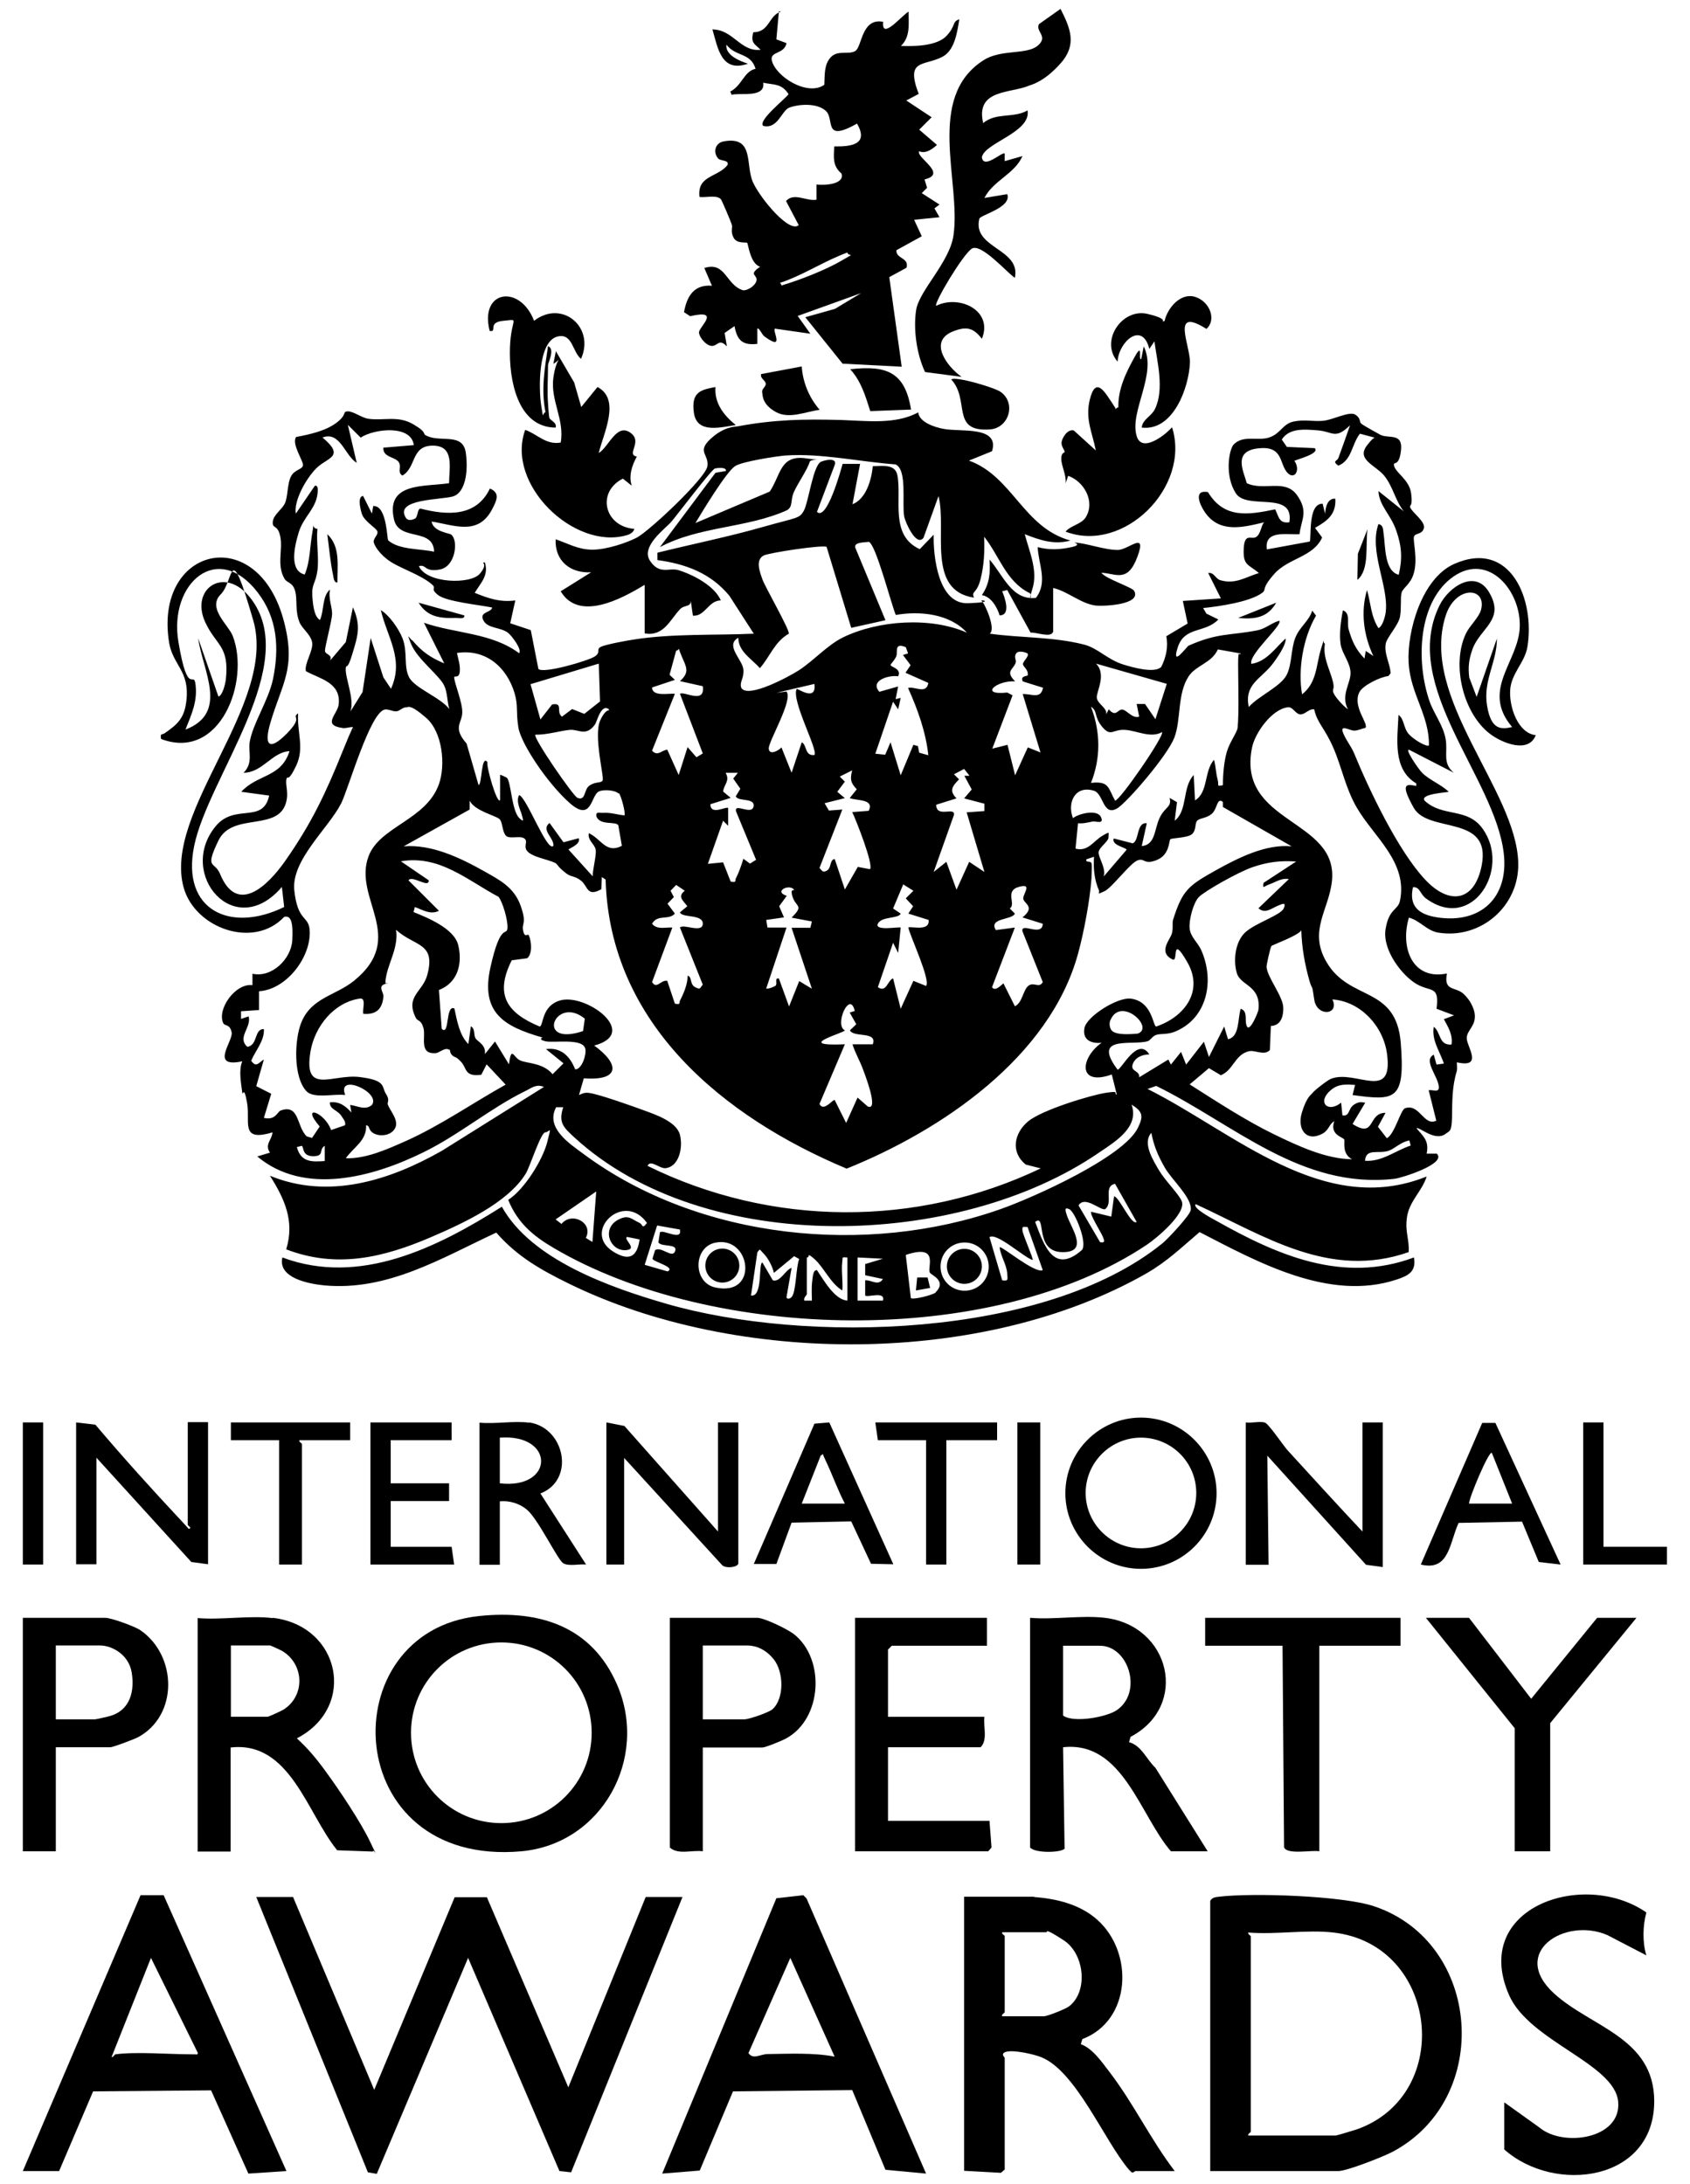
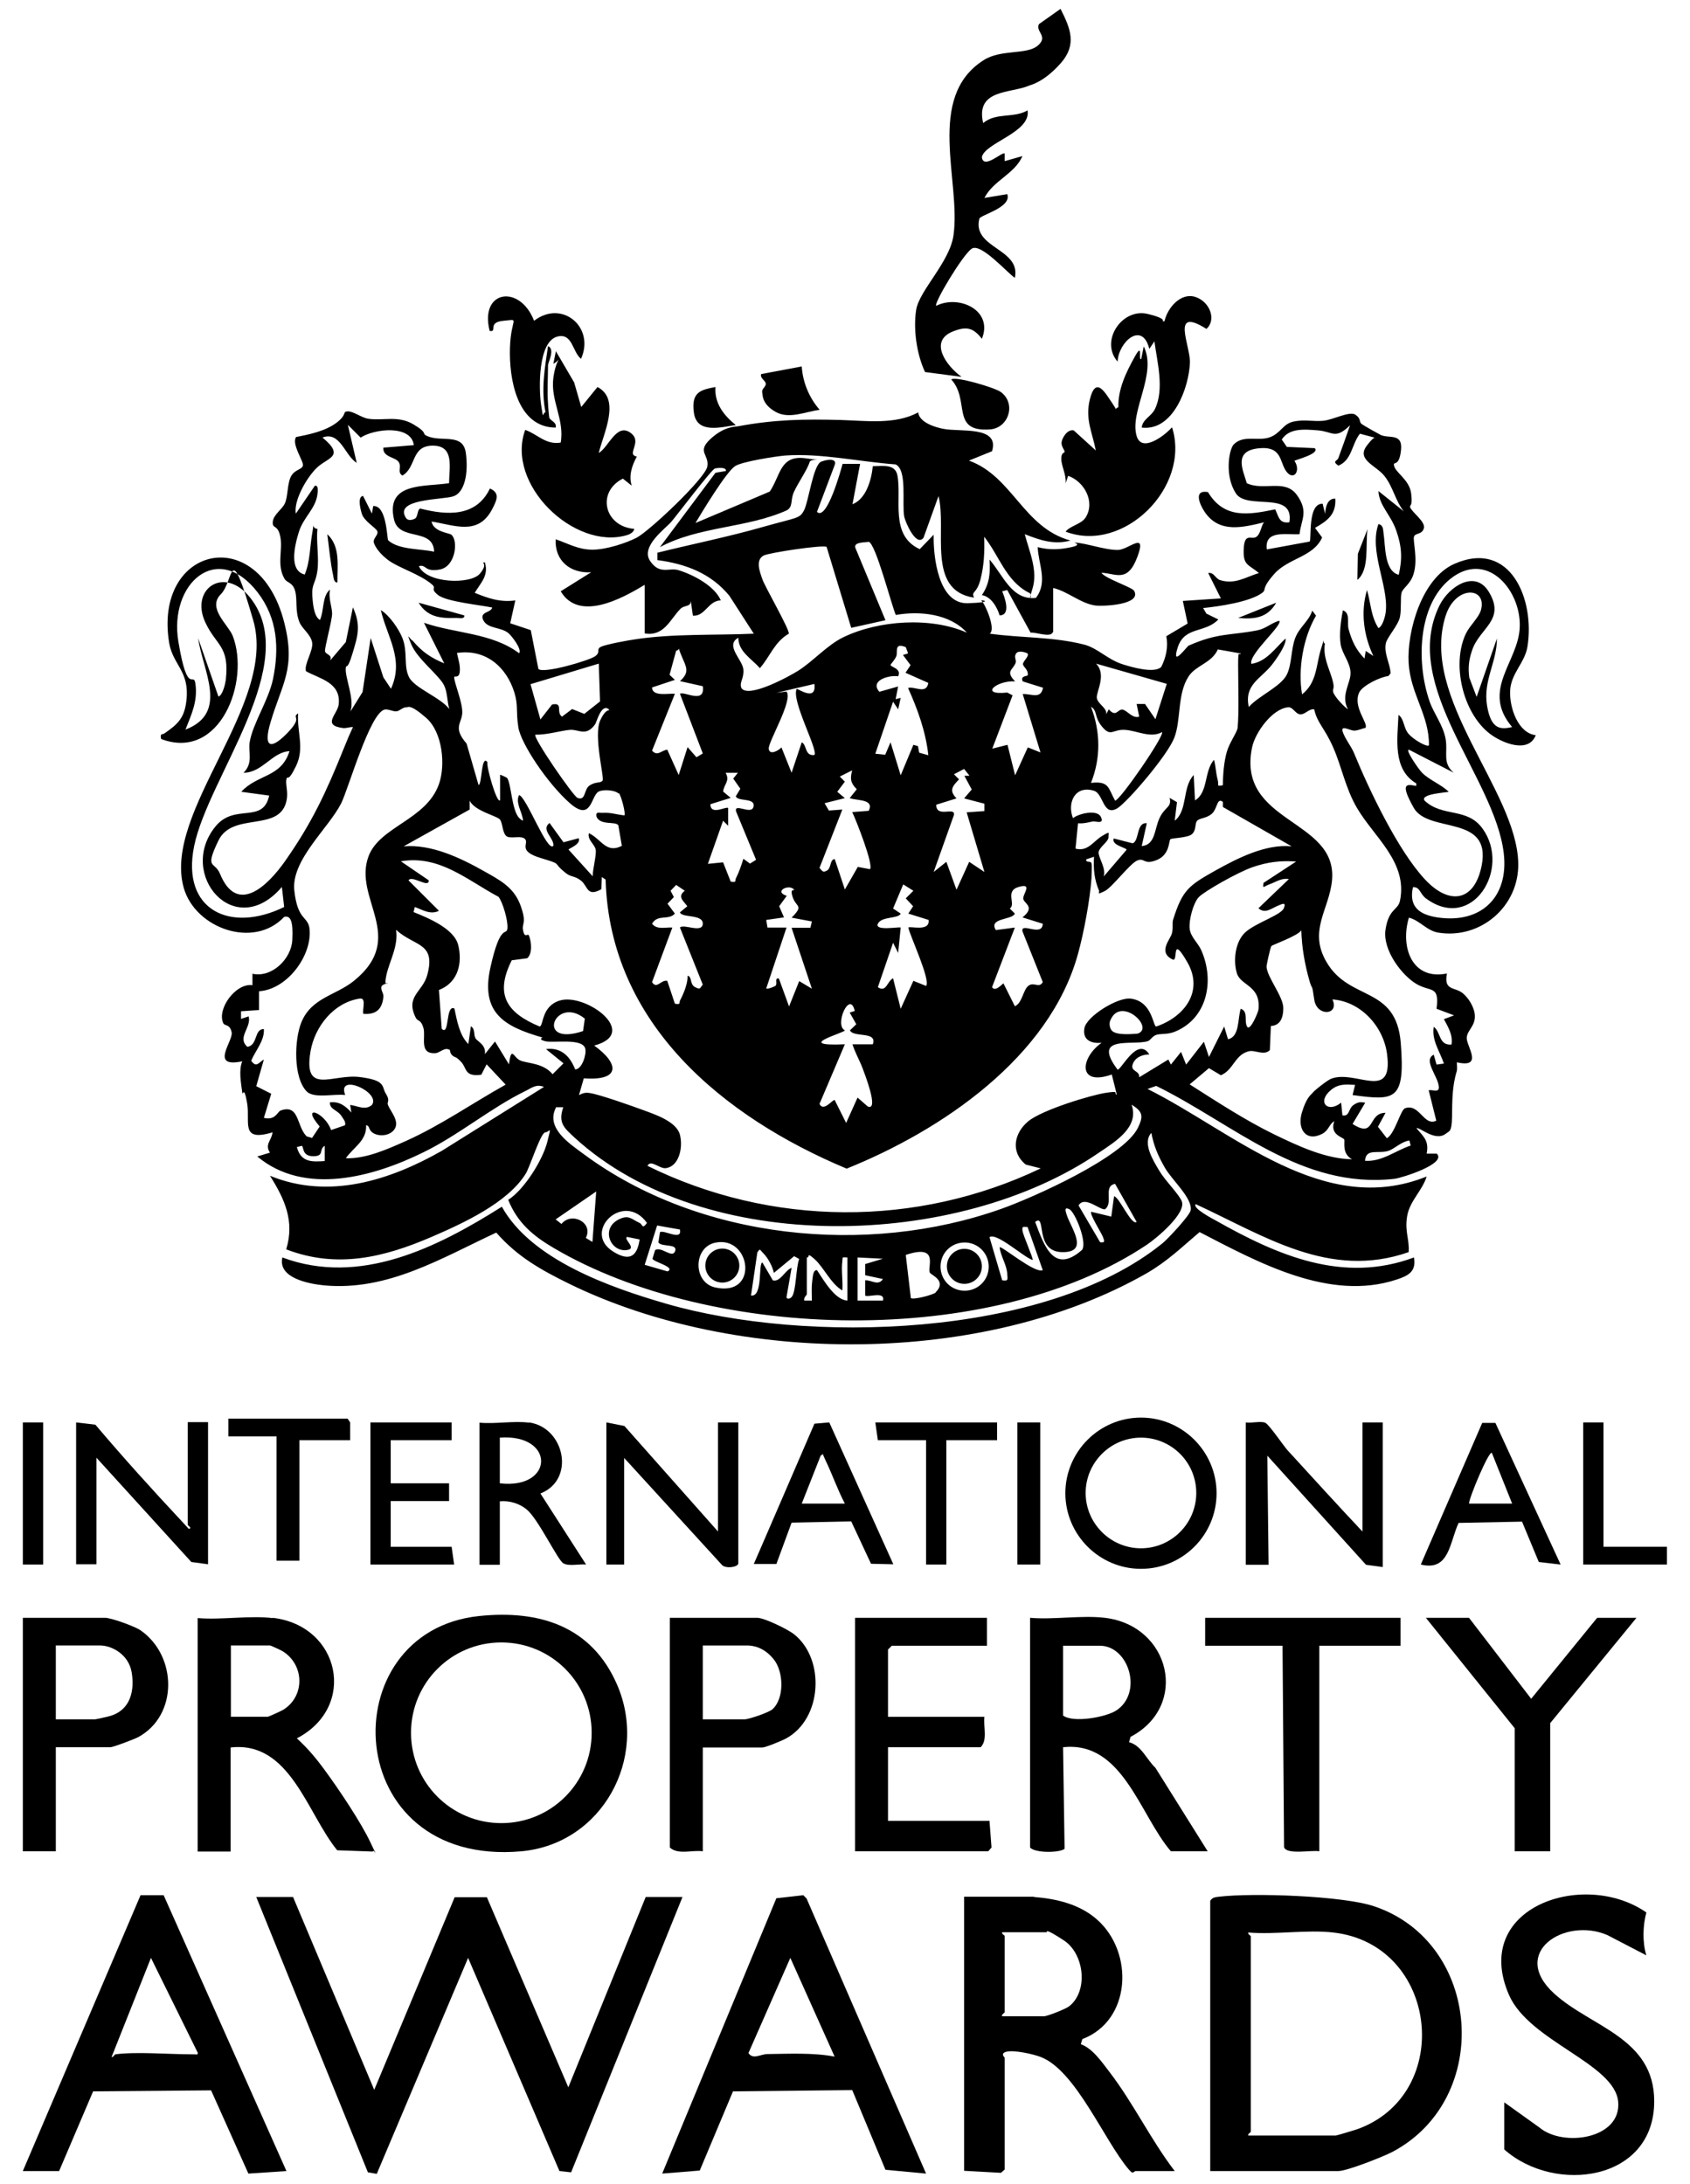
<svg xmlns="http://www.w3.org/2000/svg" id="Layer_1" viewBox="0 0 666.1 860.5">
  <path d="M163.8,204.2c1-1.1.7-3.6,1.9-3.8,10.5,2.7,22,3.4,27.4-7.9,4.3,1.8,2.5,5,.8,8.3-5.5,10.3-14.6,6.2-23.8,4.7.7,4.1,7,4.5,7.8,5.2,2.8,2.3,1.7,12.5-4.5,13.7s-5.3-2.2-8.3-1.3c3,6.8,20.3,7.3,24,3s0-4.4,2-4.5c1.6,5.1-1.5,7.9-4,12,5.4,2.2,10,3.8,16,3l-2,9,8.1,2.7,3,15.3c1.9,2,19.6-3.2,22.2-4.9s.4-2.8,2.4-3.8,10.9-2.6,13.1-2.9c15.2-2.4,32-1.6,47.2-2.3l-9.6-14.9c-7.3-8.9-17.2-12.6-28.4-14.1v-2.9c13.7-3.4,27.7-6.2,41.4-10.1s14.6-3.2,16.4-6.6,3.6-18,6.8-19.2,6.2-1,5.3,1.3l-7,18.5c3.9,3.8,9.5-16.7,10.1-18.9h6.9c0-.1-3,15.9-3,15.9,5.4-2.1,7.5-9.7,8-15,3.9,0,8.8-1,9.7,3.6,1.8,9.5-3.1,23.6,8.8,29.1l5.5-5.7c-.2,8.6,1.8,27.4,13.5,27s4.3-1.6,5.4-.9,5.8,11,3.2,12.9c12.3,1.7,25.1,1.2,37.2,4.3,5.4,1.4,9.2,5.9,15.3,7.8,3.5,1.1,12.4,3.7,15.1,1,1.9-3.8,2.8-7.9,2-12.1l8.4-5-1.9-8.9,15-1-5-10c2.3-.4,2.8,2.2,4.7,2.8,6,1.8,10-1.2,15.3-2.8-4.2-3.5-6.3-2.9-6-9.5s3-3.5,4.9-4.7,2-4.9,3.2-5.8c-8.4,2-17.7,4.5-23.5-4.1-2-3-4.5-8.8,1.3-7.8,6.4,10.6,15.9,9,26.5,6.8,1.4,2.8,1.5,5.7,5.6,5.1,2-12.7-16.7-4.6-21.1-11.4s-2.8-16.7-1-19.1c3.8-4.1,9.5-1.4,14.1-2.9s5.3-5.4,9.7-6.3,7.8.1,11.7-.3,10.3-3.9,12.6-2.4,1.4,2.8,2.4,3.6,7.2,4.2,7.6,4.4c3.3,1.5,8.7-.9,8,5.9s-3,4.4-2.8,5.9c.3,3,6.1,5.6,6.8,11.3s-.8,4.2-.4,5.4c.7,2,6.2,5.7,5.4,8.3s-3.4,1.7-3.9,3.3,1.7,9-.2,14.8c-1.2,3.9-4.2,5.4-4.7,7.3s0,6.1-.6,9.4-5.1,8.1-5.6,10.5c-.8,4.1,1.7,7.9,1.9,11.8l-.9,1.1c-3.1.3-10.2,3.7-11.5,6.5-2.6,5.7,3.7,12.1,2.5,13.9-1.5.3-2.9,1.1-4.5,1.1s-5.4-2.4-4.5.4,3.4,5.8,4.5,8.5c5.9,14.4,17.4,38.6,28.1,49.9,9.5,10.1,19.4,8.6,22.2-5.7,3.9-20.3-21-12.4-26.8-22.7s-2.4-9.2,1-8.6v-1c-9.4-5.6-7.4-17.5-7-27,2.3,1.6,1.9,5.1,4,7.5s7.3,5.3,8,4.5c.2-11.8-7.3-20.2-8-32.5s5.1-33.3,18-39c22.2-9.8,31.9,14.2,28.8,32.8-1.1,6.3-6.5,10.4-6.8,17.2s3.2,16.7,10.1,17.5c-2.8,7.3-13.1,3.2-18-.5-10.7-8.1-15.3-27.5-9.5-39.6,1.5-3.1,5.1-6.3,5.9-9.2,2.5-9.2-10-9.9-13.9,2.2-10.4,32.5,28,68.8,28.6,97.5.4,17-14.8,30.1-31.5,27.4-4.5-.7-7.4-4.9-11.6-5.9-3.5,11.7,1.3,24.8,15,22-1.4,7.1,3.3,5.1,6.5,8s4.2,6.4,4.4,7.6c.8,5.1-3.1,6.6-3.1,9.9s6.7,11.9-3.9,9.5c0,1.1.2,2.4,0,3.4-1.9,6.1-1.8,11.9-1.9,18.1s-1.1,5.5-2.4,6.6c-4.3,3.4-10.6-2.9-11.6-2.1,2.9,3.4,5,5,4,10h4c4.1,4-14,9.6-16.6,9.9-36.9,4.2-63.4-21.6-94-36.6l-3.4,1.2c33.9,16.9,69.3,50.9,110,34.5-1.7,5.6-6.7,9.6-7.7,15.7s1,9.1.6,14.1c-31.2,10.9-56.8-6.4-83.9-18.9-1.6,1.5,7.1,6,8,6.5,24.3,13.7,50,24.9,78,14.5,1,5.5-2.2,7.2-6.8,8.7-26.6,8.8-54.8-6.9-77.7-18.7-7.1,6-12.4,11.3-20.8,16.2-64.4,36.8-161.5,36.5-227.6,4.2-11.2-5.5-20.5-10.7-28.8-20.2-21.7,10.1-42.8,23.1-67.8,20.8-6.1-.6-18.4-2.9-16.5-11,30.5,11.4,61-3.9,86.5-20,11.6,20.9,42.6,31.8,64.7,38.2,54.8,15.9,149.4,13.8,195.7-23.8,2.1-1.7,10.7-10.9,11.1-13,.8-4.7-7.4-11.9-10.2-16.8s-4.4-8.8-5.3-13.7c-3.7,4,.8,11,3.1,14.9s7.9,9.4,8.9,12.1c1.8,4.7-9.9,14.5-13.8,17.1-61.2,40.9-171.2,38.1-233.7,1.3-8.2-4.8-14.3-9.9-18-19,6.3-4,13.6-15.7,15.4-22.8s1-3.9-.8-3.8-6.1,13.8-7.7,16.3c-7.1,11.5-24.8,19.6-37.1,24.9-18.8,8.1-37.3,12.6-57.3,4.9,3.4-11.1-.6-19.8-6.4-29,23.1,9.5,47.1,1.9,67.7-9.8l40.3-25.2c-3.2-1.3-4.9.5-7.7,1.8-13.4,6.6-26.1,17.3-39.9,24-19.7,9.7-46.8,17.2-65.4,1.6l5-1.5c-2.2-3.3.7-4.8,1-8-12.9,3.9-8.7-4-10-11.5s-1.7-2.6-1.9-4.1c-.5-3.8-1.5-9,0-12.4-13.1,2.8-3.5-8-4.2-11.4s-2.7-2.4-3.3-3.6c-2.6-5.5,4.8-15.9,11.5-15v-4.5c7.7,1.7,15.3-5.9,15.7-13.2s-.6-9.9-3.2-9.2c-12,12.8-35.1,4.5-39.6-11.5-8.4-30,37-72.4,27.4-105.4s-7.4-15.6-12.8-10.2,2.9,11.9,4.7,16.3c7,18-5,49.5-28.2,40.7-.5-2.4.4-1.6,1.3-2.2,5.4-3.7,8-6.2,8.7-13.3,1.2-11.2-5.3-13.7-6.8-22.2-6.4-38.1,35.1-48.2,45.3-8.3,4.7,18.3-.8,23.9-5.4,39.5-2.7,9.1-.5,11.4,6.4,4.4s1.6-6,4.5-8c-.5,7.4,2.6,13.6-.8,20.7s-3.3,3.4-3.8,5.2.7,4.8.1,8.1c-2.3,13.2-21.3,4.5-26.9,16.1s-1.5,8,.6,13.1c6.8,16.6,18.9,4.6,25.6-4.9,10.6-15.1,16.2-27.1,23-44s3.5-5.7,4.2-7.8-2.7-.5-4.2-.7c-8.7-1.1-2.2-5.4-1.8-9.4.9-8.6-7.5-10-12.9-13-.9-2.7,3.1-8.3,2.4-11.5s-4-5.3-5-7.9c-1.8-4.6-.7-8.8-1.7-12.3s-3.2-3-4.2-4.8c-3.1-5.4-.6-11.2-1.6-16.4s-3.2-3-3-5.9,3.6-4.8,4.8-7.4.9-7.8,2.4-10.6,4.4-2.6,4.7-4.3-4.6-8.4-2.7-11.2c5.2-1,11.5-2.3,15.9-5.6s2.2-4.4,4.4-4.5,5.5,2.5,8.1,2.9c6.1.9,11.7-1.4,17.8,2.2s3.1,3.6,5.4,4.6c5.7,2.6,14.2-1.4,15.3,6.7s-.5,15.7-5,17.1-23.5.9-18.6,8.5c1,1.5,3.4.6,4.3-.3ZM142.1,172.4l-5-5,3.5,15c-4.8-3-6.5-12.6-13.5-10,9.2,7.7,1.9,7.8-2.4,12.1s-9,13.1-8.1,17.9l7.5-11c1.6-.3,1.1,2.5,1,3.5-.8,5.7-5.5,8.9-7.3,14.7s-3.9,15.3,2.3,16.8c2.2-5.3,2-11,3-16.5s-.7-1.7,2-1.5c-.5,5.2.7,11.4,0,16.5s-2.3,5.1-2,9.9,1,8.3,3,9.5c1.7-3.6.8-9.5,4-12-.8,3.2.8,6.8.8,9.5s-3,13.4-2.8,14.8,3.1,1.3,2,3.7l6.2-7.3,2.8-13.7c3.3,7.3,1.9,11.3-.2,18.3s-2.3,3.9-2.6,5.5c-.5,3.7,3.6,12.3,1.8,17.3l4.8-7.7,3.2-21.3,5,15.5,3,4.5c5.3-11.6-1.5-20.3-4-31,3.4,2.1,7,7.3,8.5,11,2.2,5.6.4,11,2.6,15.4s12.3,7.9,15.9,12.6c-.9-3-.7-6.6-2.1-9.4-2-4-10.5-10.3-12.9-16.1s-.3-1.6.5-1.5c3.7,4.4,7.2,6.8,12.5,9l-8-16c12.4,4.3,26.7,3.9,37.5,12,1.3-1.4-3-7-4.3-8-3.1-2.4-8.1-1.6-9.8-5s3.1-2.9,3.5-5c-4.7-1-18-2.3-21.3-4.9s-.7-2.5-2.2-4c-4.8-4.3-13.6-6.7-17.9-10.1s-5.2-6.3-5.3-6.7c-.3-1.6,2-3,1.4-4.4s-5.2-3.9-6.1-6.9-1.5-6.7.5-7l3.5,7,.5-3c5.4-.4,5.4,13,5.9,13.5,4.1,3.8,12.9,3.3,18.1,4.5-.3-9.7-13.8-3.9-15.8-12.7-3.4-14.8,12-12.8,21.7-14.3,0-6,2.3-14.8-6.4-14.8s-6.4,8.6-12,11.8c-2.2-1.4-.1-3.4-1.5-5.4s-6.3-1.8-6-5.6l12-1c-1-8.1-15.5-6.5-20.9-3ZM542,172.5l-6-1.6c-3.3,4.2-3.1,10.4-8.5,12.6-2.6-1.9-.5-1.7,0-3,1.6-4.3,3.1-8.6,4.6-12.9-5.9,5.7-6.7,2.5-12.5,2s-11.5-.9-14.4,3.6l2,2.9,11,.5c2.2,2.2-7.7,4.6-8,5,2.6,3.8-.2,8-3.1,4.3s-1.5-10.4-11.4-9.2-5.5,9.1-4.3,13.7c6.7,3.2,15.1-1.9,19.8,4.7s1.6,9.7,1,15.4c-5.3.3-13.9-1.8-12.9,6l16.9-3.1c.8-.9-.9-15.1,5.1-14.9l1,4c.1-2.6.9-6.2,4-6,.4,6.2-3.2,8.8-8,11.5l2.8,3.8c-3.4,7.7-13.3,8.1-18.8,14.3s-2.9,6-4.8,7.5c-4.8,3.6-17.2,5.4-23.3,6l1.3,2.2,4.7,2.3c-5.2,5.5-13.3,2.6-16,11s3.6-.4,4.3-.7c11.6-5.1,16-3.9,27-6,3.5-.7,5.5-2.9,8.7-3.8,1.6,1.6-12.2,13.3-11,17,6-.9,9.4-6.2,13.5-10,.4,2.4-3.6,8.1-5.5,10.5-4.3,5.4-10.9,7.7-9,16.5,3.7-4.3,12.4-7.9,14.9-12.6,2.1-4,1.7-10.2,3.4-14.6s5.5-6.7,6.7-10.8l1.5,2c-5.1,8.7-7.2,21.2-5.5,31,6-4.7,5.5-11.8,7.5-18s.2-2.3,1.5-2c-.8,5.1,1.4,9.1,2.8,13.7s0,3.8.5,5.5,4.2,5.7,5.8,6.7c-3-5.4,1.1-10.3,1-14.4s-3.3-7.4-3.9-11.2,0-9,.9-13.4c3,1.1,1.6,4.9,2.2,7.3,1.3,4.7,2.9,8.2,6.3,11.7l.5-3,3,2c-3.8-8-5.1-17.4-2.5-26,1.5,5.2,1.5,10.3,4.5,15,1.7-.6,2.8-5.1,2.9-6.6,1.1-10.1-6.7-23.7-2.9-34.4,1.9.4,1.8,2,2,3.5.8,5,.2,15,6,16.5,1.5-6.5,1.2-11.2-1-17.5s-6.7-9.7-7-15.5l10,8c-3.4-4.3-4.2-9.6-7.6-13.9s-11.3-6.4-6.9-12.1,3.3-1.4,3.5-3ZM353.1,242.4c-1.8-4.1-7.9-28.1-10.7-28.9-1.4.3-5.9,0-5.3,2.3l11.9,28.6-13.5,3-9.7-31.9c-1.5-.9-22.7,2.3-24.8,3.4-3.4,1.8-1.5,6.5-.5,9.4s10.8,19.9,10.4,21.4c-5.7,3.3-7.3,8.9-11.4,13.6-3.2-3.7-8.5-6.5-8.5-12-5.4,3,1.7,8.7,2,12.5s-1.7,4.9-.8,7.3c2.7,4.3,19.1-4.7,22.4-6.8,6-3.8,11.4-10.1,17.8-13.2,13.9-6.7,34.4-8.1,48.7-1.8-6.8-7.5-18.6-8.6-27.9-7ZM596,286.5c-12.5-14.7,2.6-25.7,3-39.5.5-14-12.1-29.4-26-19.9s-15.2,33.1-9.5,49.4c1.7,4.8,5.4,9.4,6.3,14.8s-1.4,9.3,3.2,13.2l-17.5-9c-2.2-.7,4,8.1,5,9,2.9,2.9,7.5,4.6,10.5,7.5-.7.3-11.5.8-9.5,3.5,7.2,6.7,16.8,2.5,22.9,11.1,11.3,15.8-4.2,40.9-22.4,27.4-2.4-1.8-2.3-4.6-5.1-4.4-1.7,7.7,2.5,10.8,9.6,11.9,17.2,2.6,28.2-7.9,26.2-25.2-3.5-30.1-41-66-25.3-97.8,3.7-7.4,14-14.2,19.4-5.3,6.8,11.2-3.7,14.2-6.6,23.1-1.3,3.8-1.6,6.7-1.1,10.7l2.9,7.6,8-23c0,9.4-5.5,16.5-3.9,26.4s5.7,9.4,9.9,8.5ZM96,304.5c3.9-3.9,1.8-8.1,2.4-12,1.2-7.4,7.4-16.4,9.2-24.9,2.5-12.2,1.8-23.9-6-34.1-15.9-20.7-35.1-3.5-31.3,19.3s6.1,10.7,6.8,17.2-1.5,11.2-4,17.5c17.2-6.6,6.8-23.1,5-36l8,23c1.7-.6,2.7-5.1,2.9-6.6,1.5-13.5-3.8-13.4-8.1-22.7-6.1-13.2,7.5-22.5,17.7-9.7,20.6,26-16.6,70.6-22.1,98-5.1,25.2,14.3,34.3,35.5,23.9l-.9-7.9c-18.6,21.8-41.4-5.1-26.2-23.8,7.6-9.4,18.7-.8,21.2-12.2l-11-1.5c6.4-7,15.7-5.5,19-16-6.8.3-10.6,8.4-18,8.5ZM357.9,257.4l-.9-2.4c-4.7-1.9-3.1,1.9-3.7,3.5s-2.3,3.2-2.3,3.5c0,.9,4.5,1.4,3,4.5-3.7-.6-11.3,1.7-7.4,6.1l7.4-2.1-1,5,2-.5-1,4.5-2-3-7,20.5,3.9.4,2.1-4.9,4,13,5-12,1.8.5.5,2.6,3.6,1c-1-9.2-4.2-18.1-8-26.5,2.6-.8,7.2,2.7,8-2l-9-4,2-3-3-4,1.9-.6ZM489,257.5l-9-1.6c-2.4,5.4-8.6,6.2-11.5,10.6-4.6,7-2.9,17.2-5.7,24.3s-18.5,25.3-22.4,27.7c-5.7,3.4-5.4-5.7-9.2-6.9-7.4-2.3-10.7,4.6-8.3,10.8,2.2-1.8,9.5-3.6,11-.5s-2.1,1.6-3.2,1.8c-1.9.4-3.8.9-5.8.7l-1,10c4.9,1.3,7-2.9,10.5-5s2.4-1.2,2.5.5-3.8,4-3.9,6,3.1,6.4,2,9.5l9-10.5c.4-.8-6.2-1.8-5-4.5l7.4,1.9c2.7-.8,1.4-8.4,5.6-7.9l-2,9c5.5-.5,4.9-6.7,7.1-11.2s4.8-4,3.9-7.8l2.9,1.7-.9,7.3c5.2-4,2.9-13.2,7.5-18l.5,10c5.3-3.2,3.5-11.5,7.5-16,.7,2.5.7,5.1,1.4,7.7s-.7,2.8,2.1,2.3c0-4.1.4-9.1,1.5-13s4-7.6,4.3-9.6c.6-6.3.2-18.1.2-24.9s.5-3,1.1-4.5ZM268,268.4c4-3.6,2.5-5.5.6-10s-.2-2.3-2.1-2l-2.6,9.5,2.1,2-9,3c.1,3.8,6.7,2.2,9,2.5l-9,22.4c2.2,2.4,3.6-.1,6-.4l4.5,10,3.5-11,3.5,4,2.5-1.5-9-23.5c1.6-1.2,10,4.3,9-3l-9-2ZM405,257.5c-.2-.2-3.5-1.5-4.5,0s.2,2.4-.2,3.7c-1,2.8-4.2,3.2-.2,7.3-7.2-.5-14.5,5.6-3.1,4.4l2.1,1.1-8,21,6-1.5,3,12,5-11,5,2-7-23c3.4-.2,7.1,2.2,8-2.5l-8-2.5c-1.1-2.4,2-1.9,2-2.5.2-2.2-1.7-3.1-1.9-4.2s2.6-3.2,1.8-4.3ZM243.8,312.7c-1.4-1.4-6-1.7-7.8-.8-3.2,1.6-2.7,12.3-11.5,4.5s-19.2-23.4-20.2-29.8,0-8.4-1.5-13.5c-3.1-10.3-11.4-17.5-22.7-15.8.5,2.5,1.4,4.9,1.1,7.5s-2.1,1.4-2.2,2c0,2.3,3.3,9.8,3.2,14s-3.9,5.8,1.7,12.2l4.7,16.3c1.4.2,1-12.2,3.5-9-.5,1.7,3.8,16.7,5,15v-10c.1-.1,2.7,1.1,2.8,1.3,1.6,2.3,1.8,12.6,4.7,15.7,2.2,2.1,1.5.6,1.1-1.1s-2.5-5.4-1.1-7.9c2.9.7,11.1,22.8,13.5,20,.4-3.1-5.1-6.3-1.5-9l5.5,7.6,6-1.6c1,2.5-4.2,4.1-4,4.5l9.5,10.5c0-2.8,1.5-8.2,1.2-10.4s-3.4-3.9-2.7-6.6c5,2.4,6.8,8.2,13,5l-1.4-8.1c-1.1-1.7-7.1.2-8.6-3.4-.4-2.2,1-1.4,2.5-1.5,3.1-.2,5.5.7,8.5,1,.6-.7-1.3-7.9-2.2-8.8ZM236,261.5l-26.9,8.1,3.9,13.9,4.6-5.9c4.6-.9,1.4,3,3.9,4.8l4-3,4.8,1.9,6.2-4.9-.5-15ZM460,269.5l-28-8c4.3,4.4,0,11.1.3,13.5s4.2,4,3.7,6.5l1-2c2.9,3.3,3.5,0,5.3.1s4,3.7,6.7,2.8l-1-5h3.3s4.1,6,4.1,6l4.5-14ZM321,269.5l-15,3.5,4-.5c2.7,3.4-7.2,19.7-7,22.5s3.9.8,5-.5l4,10,4-12c2.1,1,1.1,5.5,5,5,1.6-1.8-9.2-21.5-7-26,.3-.4,7.9,5.3,7-2ZM136,431.5c-4.1-.6-12.2,1.5-15.1-1.4-5.4-5.5-4.9-20.5-2.1-27.3,4-9.7,13.5-10.5,20.7-16.3,21.3-17.3-.6-32.4,5.8-49.2,4.5-11.7,22.7-14.2,27.7-28.3,2.7-7.6,1.4-20.5-5-26.1s-7.2-4.2-7.7-4.2c-1.6-.1-2.7,1.5-4.1,1.6s-3.2-1-4.6-.7c-5.8,1.3-14.2,31-17.1,36.9-5,9.9-19.8,22.4-18.5,34.4s5.4,10,6,15.1c1.1,10.5-8.8,23.9-19.9,24.6v7.4s-7.1.5-7.1.5v3s3-1,3-1c1.2,4.4-4.7,8.3-.5,12,4.2-.6,2.6-7.1,6.5-7,.3,4.6-3.3,8.4-5,12.5,2.1,2.9,2.9.7,5-.5l-3,10.5,5.9,3-2.9,9.5c4.6,1.1,5.3-2.4,6.6-2.9,7.5-2.7,6.2,6.3,10.3,10.2l2.1.6,3-4.5c-7.8-9.1,2-5.7,4.5,1.4l5.5-1.9c.3-1.4-.5-2.2-1.2-3.3-1.7-2.9-4.8-2.7-4.8-5.7,3.7-.5,6.2,1.4,8.5,4l-.5-3c2.8.3,5.9,2.3,8.6,0,3.6-5-13.8-12.7-10.6-4.1ZM458,288.5c-4.6,2.5-9.8-.6-14.6-.9s-5.5,2.9-8.9-1.1-1.8-6.4-4.5-8c3.8,9.9,3.9,20.2,0,30,7.2-.8,6.7,1.9,9.5,7,1.9,0,19.6-25.7,18.5-27ZM518,279.5c-2.1-.3-3.6,2.1-5.5,2s-2.9-3-4.8-2.8c-6.3.6-13,10-14.2,15.8-6.2,30.1,33.8,28,31.5,52.4-1.1,11.6-9.5,19.8-2.1,32.3,9.1,15.5,27.4,9.1,29.2,31.8s-2.2,22.8-19,20.5l1-4c-3.6-.2-6.5-.5-9.5,2-5.7,4.7-1.3,9.3,4,5l.5,5c2.9.6,2.3-2.7,4.4-4.1s2.8-1.1,4.6-.9l-5,8.4c9.2,5.9,5.8-4.4,13-4.4l-3,5.5,3.5,4.5c3.1-1.5,5.4-11.2,7.2-11.8,5.7-2,7.4,7.3,12.3,4.9l-3-12c1.7-.3,4.3,1.2,4-1.5-.4-4.1-6.3-10.4-2-12.5l1.1,3.9,2.9-.4c-1.6-4.8-4.9-9.2-4-14.5,2.9,2.2,1.9,7.4,7,7,.6-3.8-1.3-6.8-3-10l4-1.5-6.9-2.6c1.2-9.3-2.2-6.5-7.8-9.7s-13.6-13.3-12.3-21.6,4.9-7.4,5.7-11.3c3.1-15.2-10.3-25.1-17-36.6-4.5-7.7-5.9-15.9-9.3-23.7s-6.3-9.6-7.5-15ZM240,279.5c-3.1-2.4-4.7,4.9-5.5,6-3.6,4.9-6.4,1.8-9.9,2.1s-9,2-13.6,1.9c-1.1,1,14.9,24.2,16.6,24.9,3.4,1.3,2.4-3.3,4.8-4.9s4.3-.8,5.1-1.9-3.7-17.7-.9-23.8,4.9-3,3.3-4.2ZM382,305.5l-2-2.5-4,2.1,2,2c-2.7,2.8-4,4.4-1,7.5l-8,2.5c0,5.4,7.5.6,7,4l-8,22.5,5-4,4,11,5-11,6,4-7-23.5,7-.5v-2.9c0,0-8-2.1-8-2.1l3-3.5-2.9-5.4h1.9ZM291,304.5h-5c1.8,3.3-.6,4.4-1,7.4l3,2.5-8,2.5c0,4.6,6.3.7,7,1.5v7s-2-2-2-2l-6,17,6-.6,3,7.6c2.6.5,1.5-.4,2.1-1.4,1.1-2.1,2.2-5.3,2.9-7.6l2.6,1.9,2.4-1.5-7.9-19.1c-.8-3.5,6.2,1.7,6.9-1.9s-6.1-1.8-7-4l1.8-3-2.8-4,2-2.5ZM336,303.5l-5,2.5,2,2-3,4,3,2.5-8,2,1.7,2.9,5.3-.4-9,23c1.1,1.2,1.3,2,3,1s1-4.3,3-4.5l4,12,5.1-8.9,4.8.9c1.5-1.7-5.5-19.4-7-22.5l6.5-.5c2.3-4.7-4.4-3.9-7.5-5l2.8-3.5c-2.5-2.5-2.7-4.1-1.8-7.5ZM196.8,322.7c-1.7-1.4-9.7-3.2-11.7-7.2v3.5c0,0-26,14.5-26,14.5,11-.9,22.3,4.5,31.7,9.8,6.2,3.5,11.8,6.3,14.4,13.6s.3,6.7,1,9.9,1.8.7,2.3,1.9c1,2.5,1.4,7.1-.7,8.9l-6.1.8c-6.8,13.5-2,20.7,11,26.1,1.6-.3.6-7.9,7.8-10.2,10.1-3.3,32.1,12.8,13.7,17.7,10,7.2,10.4,14-4.1,12.9l-1.9,6.6c1.5-.7,2.4-1.1,4.2-.8,3.7.5,17,5.2,21.3,6.8s13,4.4,14.3,9.7-.5,12.4-5.5,13.1c-2.5.4-6-3.6-7.3-.9,48.7,24,106,24.4,155,1l-5.9-1.5c-6.1-4.9-4.6-12.4.9-17s25.2-10.5,30.8-11.3,2.7.1,4.2.8l-2-8c-13.5,4.8-12.5-6.5-4-12.5-4,.4-7.6-1-6.8-5.7s13.1-12.3,18.2-11.7c8.6,1,8.8,10.9,10.1,11,11-3.7,18.9-13.8,12.3-25.3s-3.4,0-5.8-1.1c-6-2.9-.9-7.9-.3-10.3s0-3.9.5-5.5c3.7-11.7,6.2-13.4,16.7-19.3,8.8-4.9,19.8-10.5,30-9.5l-27.1-15.5v-2c-2.4-1.9-2.1,2.6-4.3,4.6s-5.2,1.7-6,3-.2,3.6-1.9,5.1-8,1.5-8.5,2c-.7.8-.2,6.1-5.4,8.2s-4.7-1.1-7.7.2-10,10.8-12.9,12.1-2.1,1-2.1-.2c-1.9-4.4-2.3-8.6-2-13.4l-3,1c-.4,1.6,1.7.4,2,1.6s0,4.2,0,5.9c-.6,8.5-3,21.4-5.3,29.7-11.2,40.9-53.9,69.7-91.2,84.7-48.5-20.3-93.4-57-95-113.9l-1.5-1-.2,4.8c-5.7,3.2-5.3-1.2-7.9-3.3s-4-1.4-6-3c-6-4.7-.8-3.2-10-6s-4.6-5.6-6.1-7.4-6.1.2-7.6-1.4-1.3-5.5-2.5-6.5ZM213.7,408.8c-14.9-4.3-24.4-9.6-20.4-27.6s6.4-12.2,6.7-15.4-2-10.6-3.5-12.4c-12.4-6.6-23.3-16.6-38.5-14l11,7.5c.1,3.3-6.6-2.2-8,0l12,12c-3.3,1.7-6.5-.4-9.5-1.5l-.5,2c5.7,2.3,16,6.5,17.6,13s.4,14.6-7.6,17.7l1.1,15.3c3.2,3.1,1.4-9.7,5-8,1,4.7,2,10.6,5.5,14l1-7c1.8,1.1,1,3.3,1.8,4.7s4.3,2.6,3.7,6.3l4-5,5.5,9c1-7.6,1.7-2.7,4.5-1.5s9,.9,12.7,5.4l4.3-4.3-6.9-5.6c6-.8,9.5,2.9,11.5,8,2.7,0,4.5-5.9,4-8.1-.9-4.4-12.6-2.2-15.8-3s-.8-1.5-1-1.6ZM511,339.5c-6.2-.5-11.5.2-17.3,2.2s-19,9.5-21.2,11.8-4,9.2-3.6,12.5,3.3,5.5,4.6,8.5c5.2,11.8,2.5,26.5-10.1,31.9-3.2,1.4-6,.8-7.7,1.4s-2.1,2.1-3.4,2.5c-6.1,1.8-22.2-2.6-11.8,11.2,1.5,0,7.9-13.3,12.5-6-2.8,0-5.7,1.2-6.6,4s2.9,2.3,2.6,5l11.5-7,1,2,4-5,2,5,7-9,2,6,6-12,1.5,5c4.6-.9,3.8-8,5-12,3.1,1,1.3,4.8,2.5,7s4.4-5.7,4.5-6.6c1.1-9.6-7-9.4-8.5-14.4s-.7-12.4,3.3-16.1,14.1-6.8,15.2-9.5-.8-1.6-2.1-1.1c-2.6,1-5.2,3.5-7.9,1.1l12-11.5c-2.9-.5-5,1.1-7.5,2s-2.9,2.1-2.5-.5l13-8.5ZM268,359.5l2.9-2.4c-1.7-2.3-4-3.8-1-6.1l-3.4-2.3-2.2,2.3,1.3,2.5-2.5,2.6,2.9,3.9c-2.5,2.8-6.8.1-9,4,2,2.5,5.3,1.3,8,1.5l-8,21.5c1.9,3,3.4-1,6-.5l3,9c2.6.5,1.5-.4,2.1-1.4,1.4-2.7,3-6.5,2.9-9.6,1.9.3.7,3.3,3,4.5s1.9.1,3-1l-9-22.5c1.4-1.6,8.9,2.4,9-1.5s-8.3-2.2-9-4.5ZM366,362.5l-8-2.5,1.9-2.9-2.9-3.1,3-3-4-2.5-4,9.5,3,2c-.8,2.1-7.6,1-9,4s8.4,1.1,9,1.5l-1,10-2-4-6,17.5c3.4,2.3,3.7-2.5,6-3.5l3,12,5-11,5,2c1.9-2.2-6.2-19.4-7-23,.8-.7,8.6,1.8,8-3ZM313,350.6c-1.9-2.5-8.3.7-2.9,2.4l-3,4.1,1.9,4.4-7,1,.5,3h7.5s-8,24-8,24c.4.4,3.4-.7,3.8-1.2.6-1-.6-3.1,1.2-2.7l4,11,4-10,5,3-8-24h7.4s.6-2.5.6-2.5l-8-1.5c4.9-4.9,1.9-4,.5-7.9s.7-2.7.5-3ZM403,361.5c5.4-4.3.3-5.5.3-7.5s3.8-6.1-1.8-4.5-.9,6.8-3.5,8.5l2,2c-1,2.6-10.5,1.6-7.5,6.5l7.5-1-9,23.5c1.3,2.1,4.2-1.5,4.5-1.5l4.5,9c3-1.3,3.2-6.5,5.4-8.1s4.1,1.2,5.6-1.4l-8-20c-.8-3.8,7.8,2.4,8-3l-8-2.5ZM176.9,413.6c-1.6-1-3.8,1.4-5.3,1.4-6.6.4-3.7-6.4-4.7-9.9s-2.2-2.5-3-4c-4.3-8.5,2.7-10.2,4.5-16.9,3.5-12.9-4.9-11.1-12.3-17.8,1,6.4-2.6,12.3-3.8,17.8s.9,2.8.7,3.1-2.5.4-2.7,1.7,1,2.5.8,3.9c-.5,4.9-3,7-7.9,6.6-.5-1.7,1.4-6.5-1.5-6-10.2,1.6-17.6,11-19.3,20.7-3,17.6,8.6,8.9,19.3,10.2s8.6,3.8,10.4,6.6.3,3.2.8,4.4c1,2.5,4.3,6,2.9,9s-5.7,3.6-8.3,2.3-1.5-3.1-3.2-3.3c.3,6.1-5,8.7-8,13,7.9.3,16.5-3.6,23.7-6.8,13.8-6.2,26.2-14.9,39.3-22.2l-7.5-8-2.1,4.1c-6.7.9-5.6-2.5-7.9-5s-2.4-1.6-3.5-2.6-.8-2.1-1.1-2.3ZM525,393.5c3.4,6.5-6,7.4-7,.4s-.7-3.4-1.8-7.1c-1.9-6.6-3.1-13.3-3.3-20.2-1.4,2.2-11.4,5.7-11.8,6.2s-2,7.7-1.9,8.2c.3,4.2,6.6,11.7,6.6,16.2s-1.6,6.9-4.9,7.1l-.4,9.5c-2.4,2.4-5.9-.3-8.5.5-5.4,1.5-5.8,7.3-10.8,9.4l-4.7-2.8-7.6,6.4c10.7,6.8,22,14.2,33.3,19.7,9.3,4.5,20.3,9.7,30.7,9.8-4.2-2.2-2.7-7.1-3.1-7.8-.6-1-5.8-1.8-3.9-7.2-2,1.1-2.1,3.5-4.6,4.9-6.5,3.5-10.1-1.8-8.2-8.2s3.8-7.2,4.2-7.8c.8-1.1,6-5.1,7.3-5.6,9.6-3.8,24.6,9.2,22.1-9.7-1.4-11-10.5-21-21.9-21.6ZM336.9,398.4c-1.9-8.5-8.2,5.6-3.9,7.6,0,1-20.8,6.4,0,5.5l-10,23.5c1.6,3.4,5.4-2.1,6-1.5l4.5,9,4.5-10,4,3.5c4.7,2-1.5-13.6-2-15-1.2-3.2-3-6.2-4-9.5h8c1.9-5.3-7.6-2.5-9-5.5l2.5-2.4-2.6-4.6,1.9-.6ZM229.8,406.3l.7-4.9c-11.7-9.5-19.9,11.3-.7,4.9ZM438.3,406.2c1.9,1.8,7.5,1.3,10.1,1.1,6.8-2.3-6.4-14.7-10.6-5.6-.8,1.3-.5,3.5.5,4.5ZM219.1,436.5c-4.1,8,5.3,14.1,11,18.3,45.5,33.7,111.6,40.3,164.4,21.6,12.5-4.4,48.4-20.4,54-32,2.2-4.5,2-6.4-2.5-9.1,3.1,8.8-6.2,14.4-12.7,18.8-55.5,38.2-155.5,41.2-206.8-5.8-4.2-3.9-6.6-5.8-4.5-12h-2.9ZM556,451.4l-.5-2c-3.2.5-5.5,3-8,4-4.1,1.5-9.1-1.2-9.5,4,6.6.5,12-4,18-6ZM119,451.5l-2,.5c1.6,5.9,5.6,5.9,11,5.5v-6c-2.5,1.5,0,4.1-4.5,4.1-4.4,0-3.7-3.3-4.5-4.1ZM448,481.5l-8.5-15c-4.9.9-.5,7.6-4,10-2,.4-8-5.5-10.4-1.5l8.5,14.5c2.1.3,1.7-.5,1.1-2.1s-5.4-9.1-4.6-9.9l7.9,1.9,1.1-8c2,.1,7,12.1,9,10ZM235,469.5l-16,11,2.3,1.8c4-5,12.7-.5,9.6,5.5l2.6,1.6,1.5-20ZM408,481.5c3.5,9.2,7.3,20.9,18.5,11,2.1-3-2.8-14.9-5-16s-1.5.8-1.1,2.1c1.5,5,9.3,15-1.8,14.8s-6-15.5-10.6-11.9ZM247,487.5c-1,1,3.8,4.3.5,5-6.6,1.4-11-8.1-3.8-11.9,4.1-2.1,5-.3,8.4,1.3,1.3.6.9,2.7,2.9,0-9.1-12.8-25.9,3.5-13.3,11.3,6.1,3.8,9.4,2.3,10.4-4.8l-5-1ZM268,484.5l-9-1.6-4.9,15.5,9,2.6c3.6-1.7-6.3-3.9-5.9-5.1l1-3.3c2.5-1.6,6.8,3.5,7.9.4s-5.3-1.5-6.6-3.4l.6-4c1.3-1.3,8.8,3.6,7.9-1ZM405,483.5c-1.7,0-2.2-.5-2,1.4s4.4,11.1,4,11.6c-3.3-.9-14.2-11-17-9l5,17c2.6.4,2.1-.4,2-2.5-.2-3.7-2.6-6.9-3-10.5.6-.8,13.9,10.5,17,9l-6-17ZM281.8,489.7c-8.6,1.9-8.7,15.6,0,17.6,17.6,4,14.2-20.7,0-17.6ZM389.7,499.1c0-5.2-4.2-9.5-9.5-9.5s-9.5,4.2-9.5,9.5,4.2,9.5,9.5,9.5,9.5-4.2,9.5-9.5ZM305,501.5c-.5-2.4-2.3-5.8-4-7.5s-1.3-2.2-2.5-.5l-2.5,17c4.8.7,2.8-12.9,4.5-13l4.1,7c2.9.9,4.9-4.1,7.4-4.9l-2,11.5c0,.9,1.3.8,2,0,1.8-1.8,1.7-11.9,3-15l-2-1.1-8,6.6ZM368.8,509.2c4.5-4.5-1.7-6.7-2.3-7.7-1.2-2,4-11.5-9.5-7l2,17c.8.8,8.7-1.2,9.8-2.2ZM318,495.5v14.5c0,.3-1.4,1.4-1,2.5h3c0-2.4-.2-4.9.1-7.4s.4-4.7,1.9-4.6c2.7,4,7,11.7,12,12v-17c-2.3-.1-1.8-.3-2,1.5-.5,3.6.3,7.8,0,11.5-4.5-2.6-7.4-9.2-10.9-12.3s-1.7-.7-3-.7ZM338,495.5v17h10c1.1-3.9-6.1-1.1-7-2v-6c2.5-.2,5.1,2.4,7-.5l-7-1.5v-4.4s7-2.1,7-2.1l-10-.5Z" />
-   <path d="M307,4.5l-1,11,4,1.5c-.9,4.5-6.6,3.1-5.8,6.8,1.5,6.4,14.1,14.3,20.7,9.6.2-3.7-.2-8,2.6-10.9s6.9-.8,9.6-2.4,2.4-13.2,11-11.5c-.8,7.6,7.5-2.7,10-4,0,4.7.8,9.9-3,13.5,5.1.2,14.2.1,18-4s2-5.5,5-6.5c-.8,5-1.8,12.3-6.7,14.8-7.4,3.8-14.6.7-9.3,14.6l-4.9,2.6,10,6.6-4.9,4.9,7,6c-1.9,1.7-4.4,3.6-7,2.5-1.5,2.4,11.5,8.9,2.1,11.1l1,3.3-2.1,2.1,7,4.5-2,1.5,2,3.5-10,1,3,6.5-10,5.5c-.2,3.5,5.1,2.8,4,6.9l-6.8,3.7,4.9,35.3-23.3-1.2-14.7-18.3,11.7-3.3,10.3-6.2-25,9,5,7-14-2c-1,1,4.1,9.1-4.2,3-.8-.6-2.1-3.6-2.7-3v6c-5.9.7-8-1.5-9-7l-3.9,2.7.9,5.3c-3-3.1-3.4-.5-5.6-.2s-5.3-3.2-5.4-5.3,9-9.3-3.5-6.4l-2.4-1.6c1.1-6.2,3.9-11,11-10.4l-3-7c8.5-2.7,8.4,6.7,15.3,8.8,2.1.1,5.4-2.3,5.3-4.3s-3.1-1.9,1.4-5c-3.9-1.1-4.7-9-5.1-9.4s-4.1.5-5.4-2.1-.2-3.7-.7-5.2-3.9-9.4-4.2-9.8c-1.6-2-6.2-.6-8.5-1-1-8.5,7-7.6,11-12.5.9-2.2-2.7-1.5-3.7-2.7-2-2.4-1.2-6.1,2.3-6.7,12.3-2.2,8.3,9.6,11.6,16.4s14.4,19.9,17.9,16.6l-5-9.5c3.2-3.5,8,.2,12-.5v-6c2.7.4,11.2.1,9.9-4.3-3.6-3-3.1-6.3-2.9-10.7,7.1.1,13.6-.9,9-9-13.7,7.7-8.6-1.8-12.4-5.1s-11.2-2.4-14.3-1.2-4.5,8.6-10.3,7.2c-2.2-2.1,8.7-10.6,10-12.5-2.8-4.3-5.7-3.6-10-4.5.8,5-5.9,4.4-10,4.5s-1.7.9-3-1c4.7-2.4,5.4-8,10-9-2-6.5-7.7-4.6-11.5-9.5-.5,4.2,5.4,6.5,8.5,7.5-10.4,3.6-11.8-5.8-14-13.5,8.2,0,11.1,9,19,8-2.5-2.4-4-2.7-2.9-6.9,6.5,0,6-6.7,10.9-8.1ZM334,99.5c-8.2,3-15.5,7.7-23.6,10.9s-2.9-1-2.4,2.1c7.1-2.1,17.4-6.1,23.7-9.8s2.7-1.2,2.3-3.2Z" />
  <polygon points="115.5 747.5 147.5 823.5 179.2 747.6 191.9 747.6 224 822.5 254.5 747.5 269 747.5 225.1 856 220.5 855.5 184.5 771.5 148.5 856.6 145 856 101 747.5 115.5 747.5" />
  <path d="M254,230.5c-8.9,5.4-25.8,14.6-33,2.5l12-7.5c-8.2.5-14.4-4.5-14-13,5,1.7,8.9,4.1,14.5,4.1s13.5-2.7,17.4-4.7c5-2.6,27.1-23.4,27.9-28.1s-4.3-5.7,1.2-10.8,9.8-4.8,10.8-5c14.4-2.7,26.3-2.9,40.6-2.5,10.1.3,21.5,1.9,30.5-3,.4,3.9,6.6,5.9,10,6.5,6.5,1.3,22.2-1.3,19.1,8.8l-9.1,3.7c17.2,6.2,21.4,26.4,40,31.5-6.5,1.8-12.1-.2-18-2.5,1.8,6.9,5.3,14.4,3,21.6s.7,1.8-1.5,1.4c-9-4.7-11.6-14.6-17.5-22,.2,5.8,0,11.3-1.5,17s-3.7,4.3-2.5,7c-18.9-2.8-10.6-27-14-40l-5.9,16.4c-2.9,3.8-7.2-6.2-7.6-8.3-1-5.1,1.3-18.4-3.4-20.6-14-1-29.5-4.5-43.5-3.5-3.7.3-17.2,2.4-19.8,4.2-3.5,2.3-12.9,17.9-15.6,22.4l29.3-12.4c4.4-6.6,4-14.5,14.2-13.1s2-.4,1.5,1.5c-.9,3-4.7,8.4-6.2,11.8s-.2,5.7-2.8,7.2c-15.9,7.1-34.5,6.2-50,14.5l21.9-29.3,4.1-.7c.3-1.7-3.5-1.2-4.3-1-1.3.3-14.9,18.3-17.2,21s-12.2,9.7-8.4,15.4,7.6,2.5,11.3,3.7c5.8,1.8,14.2,6.2,16.6,11.9-4.9,0-6.2,6.4-11,6l-1-7c.9,4-2.2,2.5-4,4.4-4,4.1-6.4,10.9-14,9.6v-19Z" />
  <path d="M477,855.5v-106.5c.9-1.4,2-1.4,3.4-1.6,13.4-1.6,48.9-.4,61.3,3.8,42.3,14.3,46.7,75.7,7.2,96.7-3.6,1.9-18,7.6-21.4,7.6h-50.5ZM525.5,761.5c-10.4-1.2-22.8.9-33.5,0-.3.7,1,1.2,1,1.5v77c0,.3-1.3.8-1,1.5h34.5c.4,0,7.3-2.1,8.5-2.5,38.3-13.8,32-72.8-9.5-77.5Z" />
  <path d="M407.5,747.5c9,.7,18.2,2.9,25,9,14.5,12.9,13.4,39.7-5.9,47l-.6,2c4.8,1.8,8.3,7.1,11.4,11.1,9.4,12.3,16.2,26.6,25.6,38.9h-15.5c-.2,0-.7.8-1.5.5l-1-1c-9.7-11.3-20.9-39-34.7-44.4-3-1.2-10.7-2.9-13.7-2.1-2.5.7-.6,2.2-.6,2.4v44l-1.5,1.3-14.5-.8v-108h27.5ZM395,794.5h16.5c1.3,0,8.7-2.9,10-4,7.5-6,5.9-20.6-2.2-25.9s-6.4-3.2-6.8-3.2h-17.5c-.3.7,1,1.2,1,1.5v30c0,.2-1.5,1.1-1,1.5Z" />
  <path d="M365,856.5l-16-1.5-13.1-31.4-47,.5-13.1,31.2-14.8,1.2,45-108.5,10.6-1.2,1.3,1.3,47.1,108.4ZM329,810.5l-17.5-39-16.5,37.5c1.8,2.7,4.6.5,7.4.4,8.6-.1,18.2-.6,26.5,1Z" />
  <path d="M9,855.5l46.4-108.7h9.1s48.4,108.7,48.4,108.7l-15,1-14.7-32.8-46.5.4-13.4,31.4h-14.5ZM45.5,809.5c8.2-1.1,21.2,0,30,0s.9,2,2.5-.5l-18.5-37.5-15.5,39c.4.5,1.2-1,1.5-1Z" />
  <path d="M188.8,636.8c23.8-2.5,44.4,4,54.4,27,12.6,29-5.9,62.8-37.7,65.7-71.7,6.4-75.2-86.6-16.7-92.7ZM233.2,682.8c0-19.7-15.9-35.6-35.6-35.6s-35.6,15.9-35.6,35.6,15.9,35.6,35.6,35.6,35.6-15.9,35.6-35.6Z" />
  <path d="M593,828.5l13.7,9.8c9.3,7.9,32.4,4.6,31.1-10.1-1.4-15.1-34.9-23.7-43-42-15.2-34.7,29.5-49.7,54.1-32.6-1.4,5.1-1.6,11.8,0,16.9l-15.4-8c-16.8-7.2-38.6,6.9-21,23,14.5,13.3,39.5,17.4,39.5,42.5,0,31.5-39.1,36.7-59.1,19v-18.5Z" />
  <path d="M107.5,637.5c26.6,3.1,33.4,35.1,9.5,47.5,4.3,3.9,7.8,8.1,11.2,12.8,5.3,7.2,14.1,20.3,17.8,28.2s1.3,2.1.9,3.6l-14-.5c-11.9-14.6-18.6-43.2-42-40.5v41h-13v-92c9.4.8,20.4-1.1,29.5,0ZM91,676.5h14.5c.3,0,5.4-2.3,6.2-2.8,8.6-5.4,8.3-17.8-.4-23.1-.7-.4-4.6-2.2-4.8-2.2h-15.5v28Z" />
  <path d="M435.5,637.5c25.8,3.1,33.3,34.7,10.1,46.9l-.6,2.1c4.9,1.3,6.9,6.8,10.4,10.1l20.6,32.9h-14.5c-12.3-14.3-19-43.6-42.5-41l.6,40c-1.6,1.6-11.7,1.8-13.6-.5v-90.5c9.4.8,20.4-1.1,29.5,0ZM419,648.5v27.5c4,3,16.8.7,21-2,10.6-7,4.9-25.5-6.5-25.5h-14.5Z" />
  <path d="M389,637.5v11h-37.5l-1.5,1.5v26.5h38c-.5,3.9,1.4,9.1-1.5,12h-36.5v29h40l.8,10.5-1.3,1.5h-52.5v-92h52Z" />
  <path d="M277,688.5v41c-4.1-.6-9.8,1.5-13-1.5v-90.5h34.5c2.7,0,12,4.5,14.5,6.5,12.3,9.8,11.1,33.2-3.1,41-1.6.9-8.2,3.6-9.4,3.6h-23.5ZM277,677.5h16.5c1.6,0,9.6-2.7,11-4,4.7-4.3,4.4-14.7.5-19.6s-8.3-5.5-10.5-5.5h-17.5v29Z" />
  <path d="M418,3.5c3.9,7.7,6.6,14.1,0,21.5s-11.6,8.4-12.3,8.7c-7.3,3.2-21.3,1.3-18.2,14.8,5.1-4.3,12-1.8,17.5-5,1.5,8.7-17.1,12.8-18,18.5.7,4.9,8.1-2.4,9-1.5v3s7-2,7-2c-3.1,7.1-11.5,9.6-15,16.5l9-1.5c1.9,5.3-10.7,8.2-11,9.7-2.9,11.7,16.5,11.7,14,23.3-3.1-2.1-13.4-13.9-17-11.5s-15.1,21.7-14,22.5c9-4.5,22.6,1.8,18,13-3.4-4.4-6.1-5-11.4-2.9-9.8,3.9-2.4,13.8,3.4,17.9l-14.4-1.9c-3.3-7-4.7-16.9-3.5-24.5s13.2-18.8,14.7-29.3c3.1-21.2-11.2-54.4,11.9-69.1,6.9-4.4,16.9-2,21.3-5.7s-1-5.5.5-8.5l8.5-6Z" />
  <path d="M22,688.5v41h-13v-92h32.5c2.3,0,11.8,3.4,14,5,14.3,10,14.8,33.4-1,42-1.5.8-9.9,4-11,4h-21.5ZM22,677.5h15.5c.3,0,5.8-1.2,6.5-1.5,7.4-2.5,9.1-9.8,7.9-17s-8-10.6-12.4-10.6h-17.5v29Z" />
  <path d="M552,637.5v11h-32v81c-2.9-.6-12.8,1.5-13.9-1.6l-.6-79.4h-30.5v-11h77Z" />
  <polygon points="579 637.5 603.5 669.4 629.5 637.5 645 637.5 611 679 611 729.5 597 729.5 597 681 562 637.5 579 637.5" />
  <path d="M462,168.5c7.3,23.5-19.1,49.7-42,41,1.7-2.3,6.2-2.9,7.9-5.6,3.9-6.2-.6-14.2-6.9-16.4l-1,3c.4-3.2-1.7-6.9-1.7-9.7s1.3-2.1,1.3-2.8-1.3-2-1.2-3.6,2.2-5.4,4.8-4.8l8.7,7.9c-1.4-7.2-4.2-12.2-2.4-19.9,2.4-9.9,6.1-2.8,9.1,1.6s-.2,1.8,2.2,1.3c-.2-7.2,3.1-13.9,6.5-20s1.2,1.7,2.5,1l1-5c5.4,10.9-5.7,25.6-2.8,35.3,2,6.9,11.3-.4,13.8-3.3Z" />
  <path d="M229,160.5l6.5-8c9.3,4.9,2.3,18.3.5,26,3.9-2.3,6.9-11.7,12.3-8.1s-1.8,8.7,2.7,9.5c-1.9,3.5-3.3,7.6-2,11.5l-3.5-2.8c-10.5,5.3-7.3,18.9,4.5,19.8-.2,1.3-1.8,2.2-3,2.5-20.7,6-47.8-20.1-40-41.5,4.9,1.7,8.1,6,14,5,1.6-9-4.1-16.6-2.9-25.5s4.4-8.3,0-5.5l1-5,7.2,12.3,2.8,9.7Z" />
  <path d="M491,560.5c2.1.4,6.2-.7,7.8.2s7.3,9.3,8.7,10.8c9.8,10.7,19.6,21.5,29.5,32v-43h8v57l-6.6-.9-38.9-43,.5,43h-9s0-56,0-56Z" />
  <path d="M479.5,588.4c0,16.5-13.4,29.8-29.8,29.8s-29.8-13.4-29.8-29.8,13.4-29.8,29.8-29.8,29.8,13.4,29.8,29.8ZM471.5,588.3c0-12.1-9.8-21.8-21.8-21.8s-21.8,9.8-21.8,21.8,9.8,21.8,21.8,21.8,21.8-9.8,21.8-21.8Z" />
  <path d="M30,560.5l7.6.9c11,13,22.4,25.6,34,38s1,3.6,2.9,3c1.4-.2-.5-1.3-.5-1.5v-40.5h8v56l-6.6-.9-37.4-41.1v42h-8v-56Z" />
  <path d="M239,560.5l7.1,1.4,36.9,41.6v-43h8v55.5c0,1.6-5.3,2.3-6.6.5l-38.4-42v42h-7v-56Z" />
  <path d="M208.5,560.5c14.1,2,18.4,22.6,4.5,28l18,28c-2.6-.3-6.8.8-9-.5s-9.8-17.3-14.3-21.1c-2.8-2.4-6.9-3.7-10.7-3.3v25h-8v-56c6.1.6,13.6-.8,19.5,0ZM197,584.5c21.5,2.5,21.9-19.6,0-18v18Z" />
  <path d="M415,249c-.7,2.5-6.8,0-8.8.3l-9.2-16.8-2,.5c1,2.4,3.6,9.4-1,9.5-1-3.3-3.4-7.4-7-8,3-4.4,3.4-8.7,3-14,5.3,5.9,8.7,16.2,18.3,15.1,4.8-6.3,1-13.1.7-20,4.6,1.2,8.7,1,13.3,0s.7-1.8,1.2-1.8c4.3.1,12.1,3,17.1,2.9,4.2,0,11.6-7.8,7.7,2.7s-8.5,6.5-14.2,6.3c1.5,2.3,12.1,5.7,12.9,7.1,3.1,5.5-12,6.2-15.3,5.8-5.8-.8-10.9-5.6-16.6-6.9v17.5Z" />
  <path d="M326.9,560.6l25.2,55.8-8.8-.2-7.8-16.7-23.5.5-6,16.3h-8.9c0,.1,23.9-55.3,23.9-55.3l5.9-.5ZM316,592.5h17c-2.9-5.5-4.9-11.4-7.6-17s.1-2.4-1.9-2l-7.5,19Z" />
  <path d="M615,616.5l-8.5-1-6.6-15.9-25,.5c-3.6,7.7-3.6,19.2-14.9,16.4l24.2-55.8h5.2s25.7,55.8,25.7,55.8ZM596,592.5l-8-20c-1.2-.9-9.1,18-9,20h17Z" />
  <polygon points="178 560.5 178 567.5 154 567.5 154 584.5 177 584.5 177 591.5 154 591.5 154 609.5 178 609.5 179 616.5 146 616.5 146 560.5 178 560.5" />
-   <path d="M138,560.5v7h-20c-.3.7,1,1.2,1,1.5v47.5h-9v-49h-19v-7h47Z" />
+   <path d="M138,560.5v7h-20v47.5h-9v-49h-19v-7h47Z" />
  <path d="M216,159c0,.8.4,5.3.5,5.6.4,1.2,3.1,1.8,2.5,3.9-15.3-.1-18.4-19.4-18-31.5s4.2-11.2-2.5-10.6-2.2,4.6-5.5,4c-4.1-16.1,11.9-18.5,17.5-4,11.1-8.5,24.1,2.6,18.5,15-3.4-2.7-3.3-10.2-9.2-8.8-7.8,1.8-7.5,20.6-6.5,27.1s.4,3,1.7,2.7c-1.8-9-.3-17.1,1-26,2.9,1.1,0,6.5,0,7.5,0,4.8-.4,10.3,0,15Z" />
  <path d="M450,168.5c.3-3.3,3.8-4.4,5.2-7.3,3.8-7.8.9-18.5-.2-26.7l-2,3c-2.8-11.2-12.2-2.7-12.5,5-7.1-8.1,1.7-21.2,11.8-18.8s3.9,3.5,6.7,2.8c1.2-5.3,6.4-11.3,12.1-9.5s8.5,9,4.4,12.6c-14.3-9-6.3,6.5-6.5,13.3-.4,9.9-6.6,27-18.9,25.6Z" />
  <polygon points="393 560.5 393 567.5 373 567.5 373 616.5 365 616.5 365 567.5 346 567.5 345 560.5 393 560.5" />
  <polygon points="632 560.5 632 609.5 657 609.5 657 616.5 624 616.5 624 560.5 632 560.5" />
  <rect x="401" y="560.5" width="9" height="56" />
  <rect x="9" y="560.5" width="8" height="56" />
  <path d="M375,149.5c1.8-1.3,17.3,3.3,19.5,5,6.1,4.5,3.1,14.1-4.2,14.7-15.8,1.2-7.8-11.5-15.4-19.7Z" />
  <path d="M323,161.5c-5.5.7-12,3.8-17.3.8s-5.1-6.4-5.3-7.8,1.6-2.1,1.4-3.4-2.3-2-1.8-3.7l16-3c.4,6.2,2.9,12.3,7,17Z" />
-   <path d="M359,161.4l-16,.6c-1.9-6-3.6-11.8-7.9-16.5,14.3-1.6,21.6,1,24,16Z" />
  <path d="M290,167.5c-5.8.8-15.3,3.6-16.5-4.8s2.9-9.1,8.5-10.2c-.5,6.4,3.3,11.2,8,15Z" />
  <path d="M535,228.5l.2-10.3,3.8-9.7c-.9,6,.9,16-4,20Z" />
  <path d="M503,237.5c-3.4,6-8.6,6.6-15,6l15-6Z" />
  <path d="M183,242.5c.2,1.7-2.3.9-3.5,1-6.1.2-11.1-.4-14.5-6l18,5Z" />
  <path d="M133,229.5c-1.4.2-1.5-1.8-1.7-2.8-1.1-5-1.6-11.1-2.3-16.2,5.3,4.9,3.9,12.6,4,19Z" />
-   <polygon points="361 508.5 361.5 503.4 365.6 503.4 366.6 507.5 361 508.5" />
  <circle cx="380.1" cy="499" r="6.9" />
  <circle cx="284.7" cy="498.7" r="6.7" />
</svg>